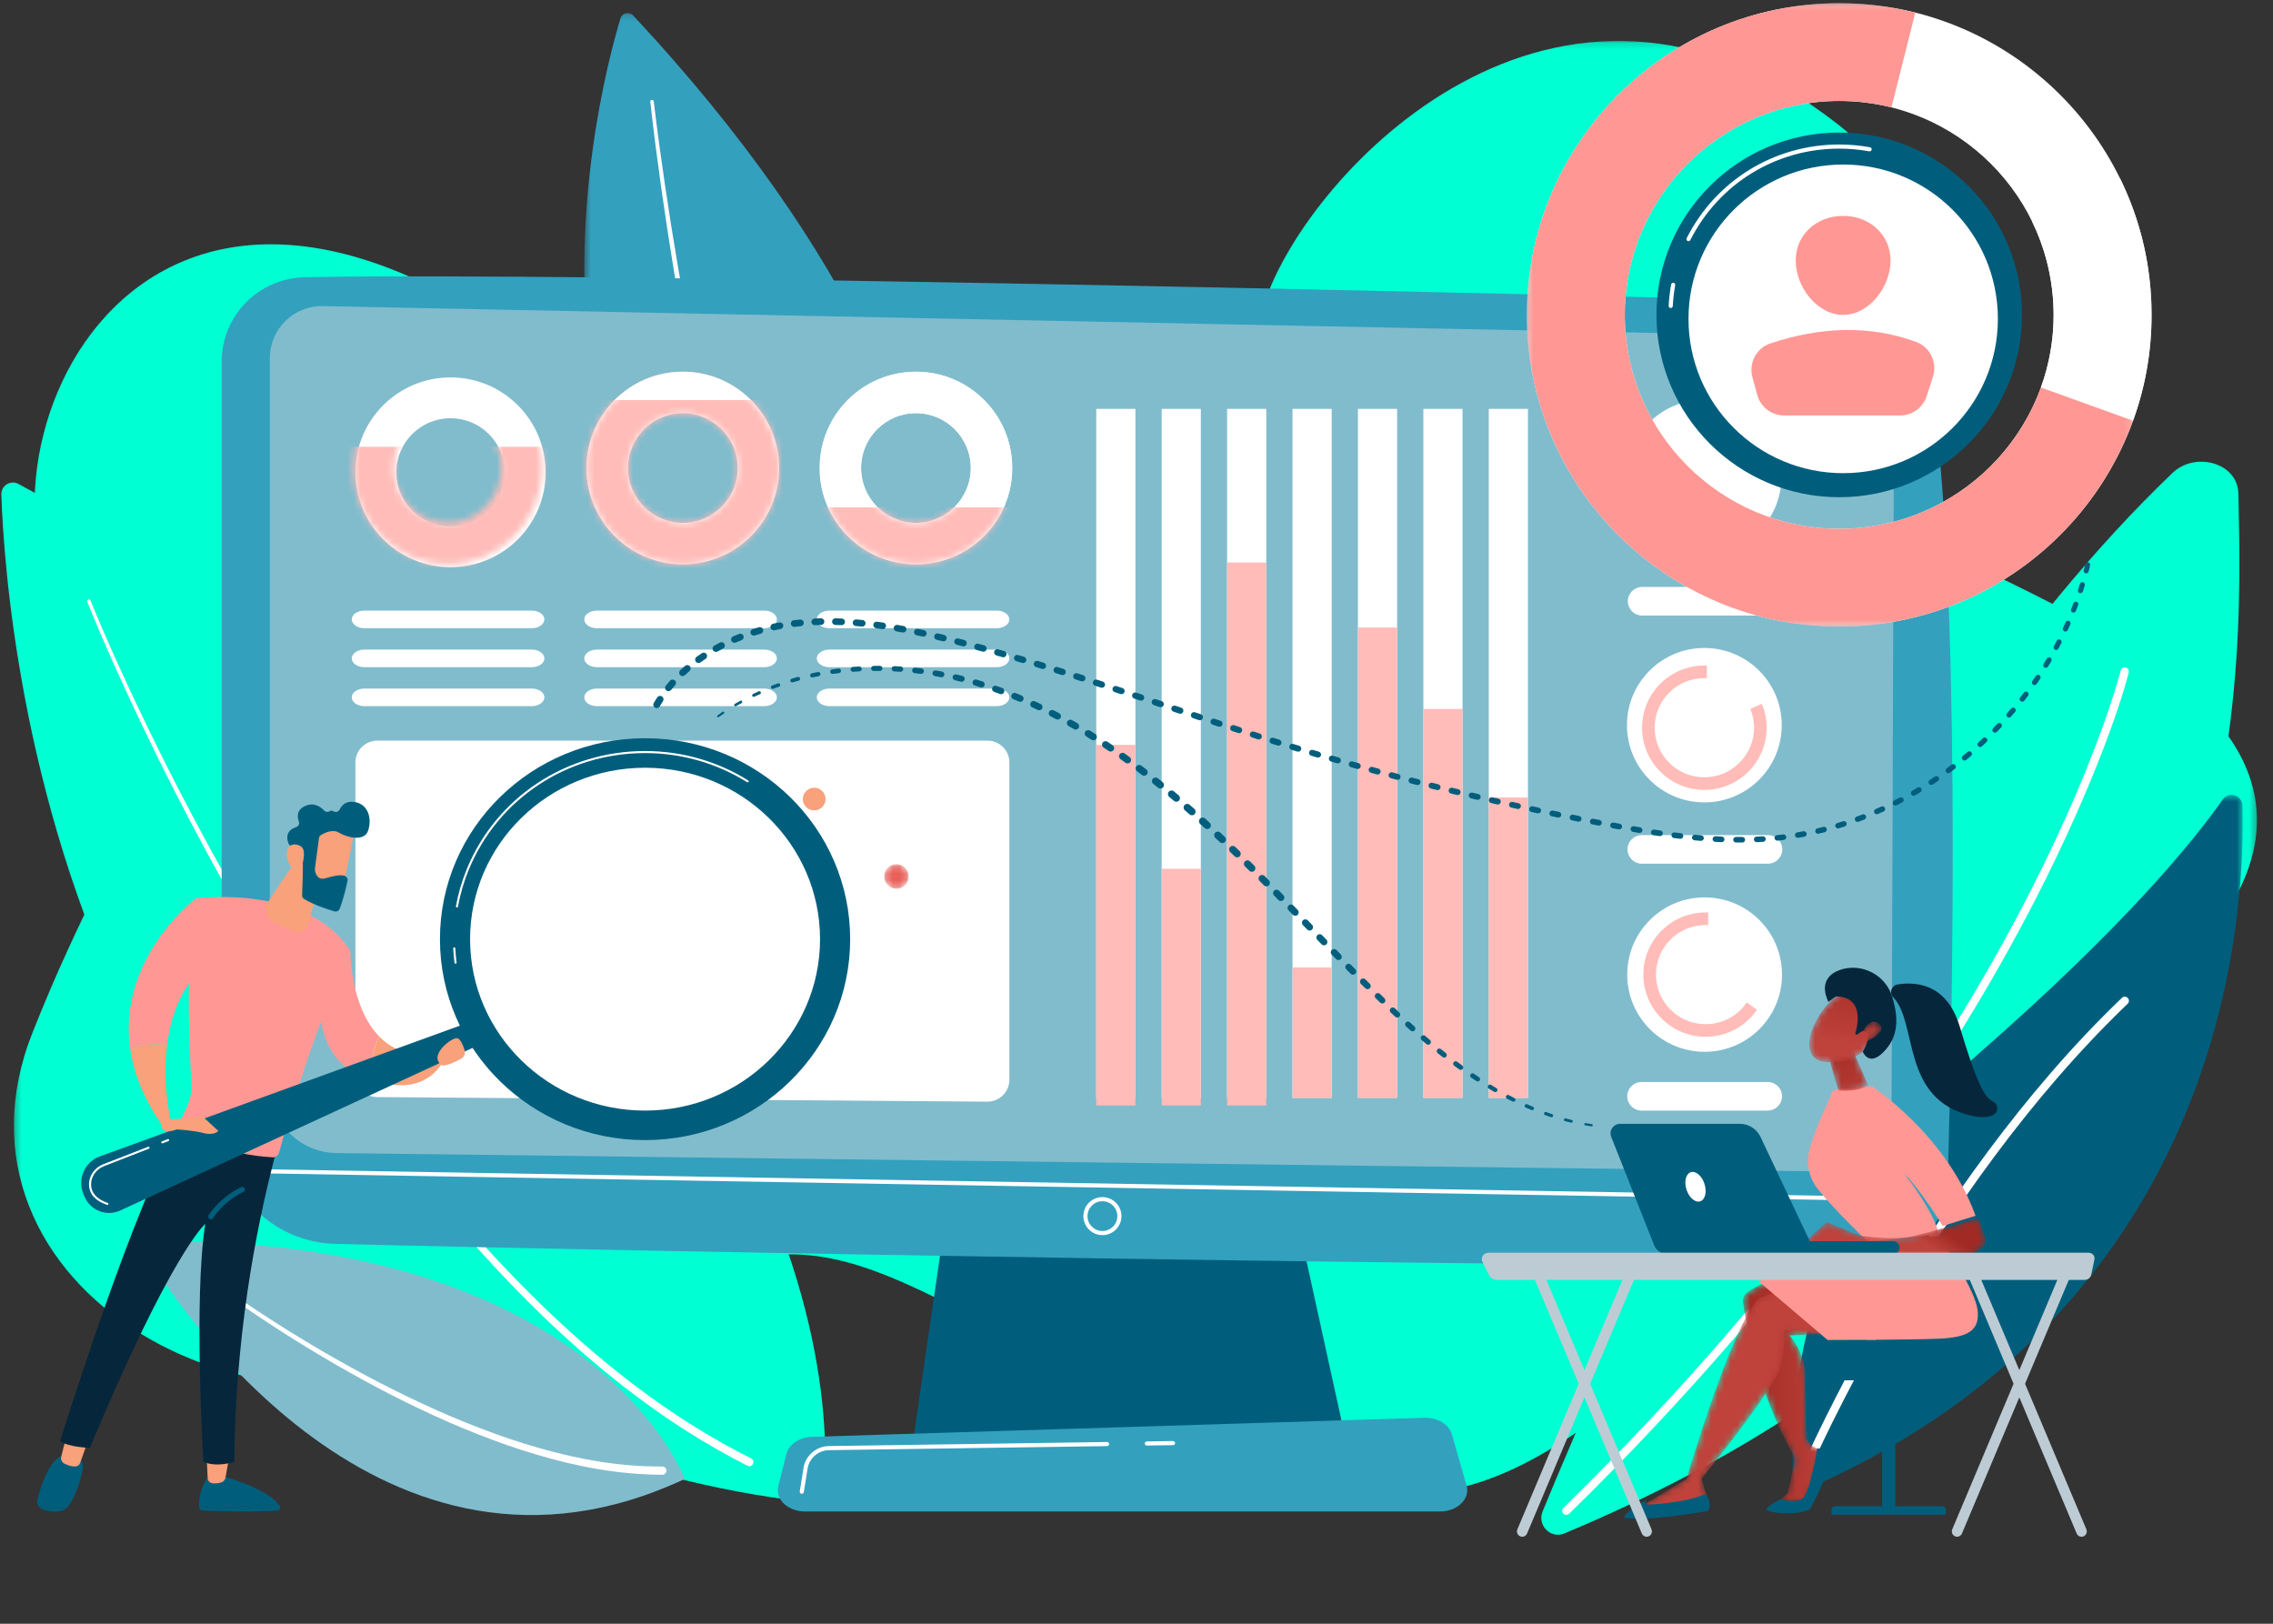
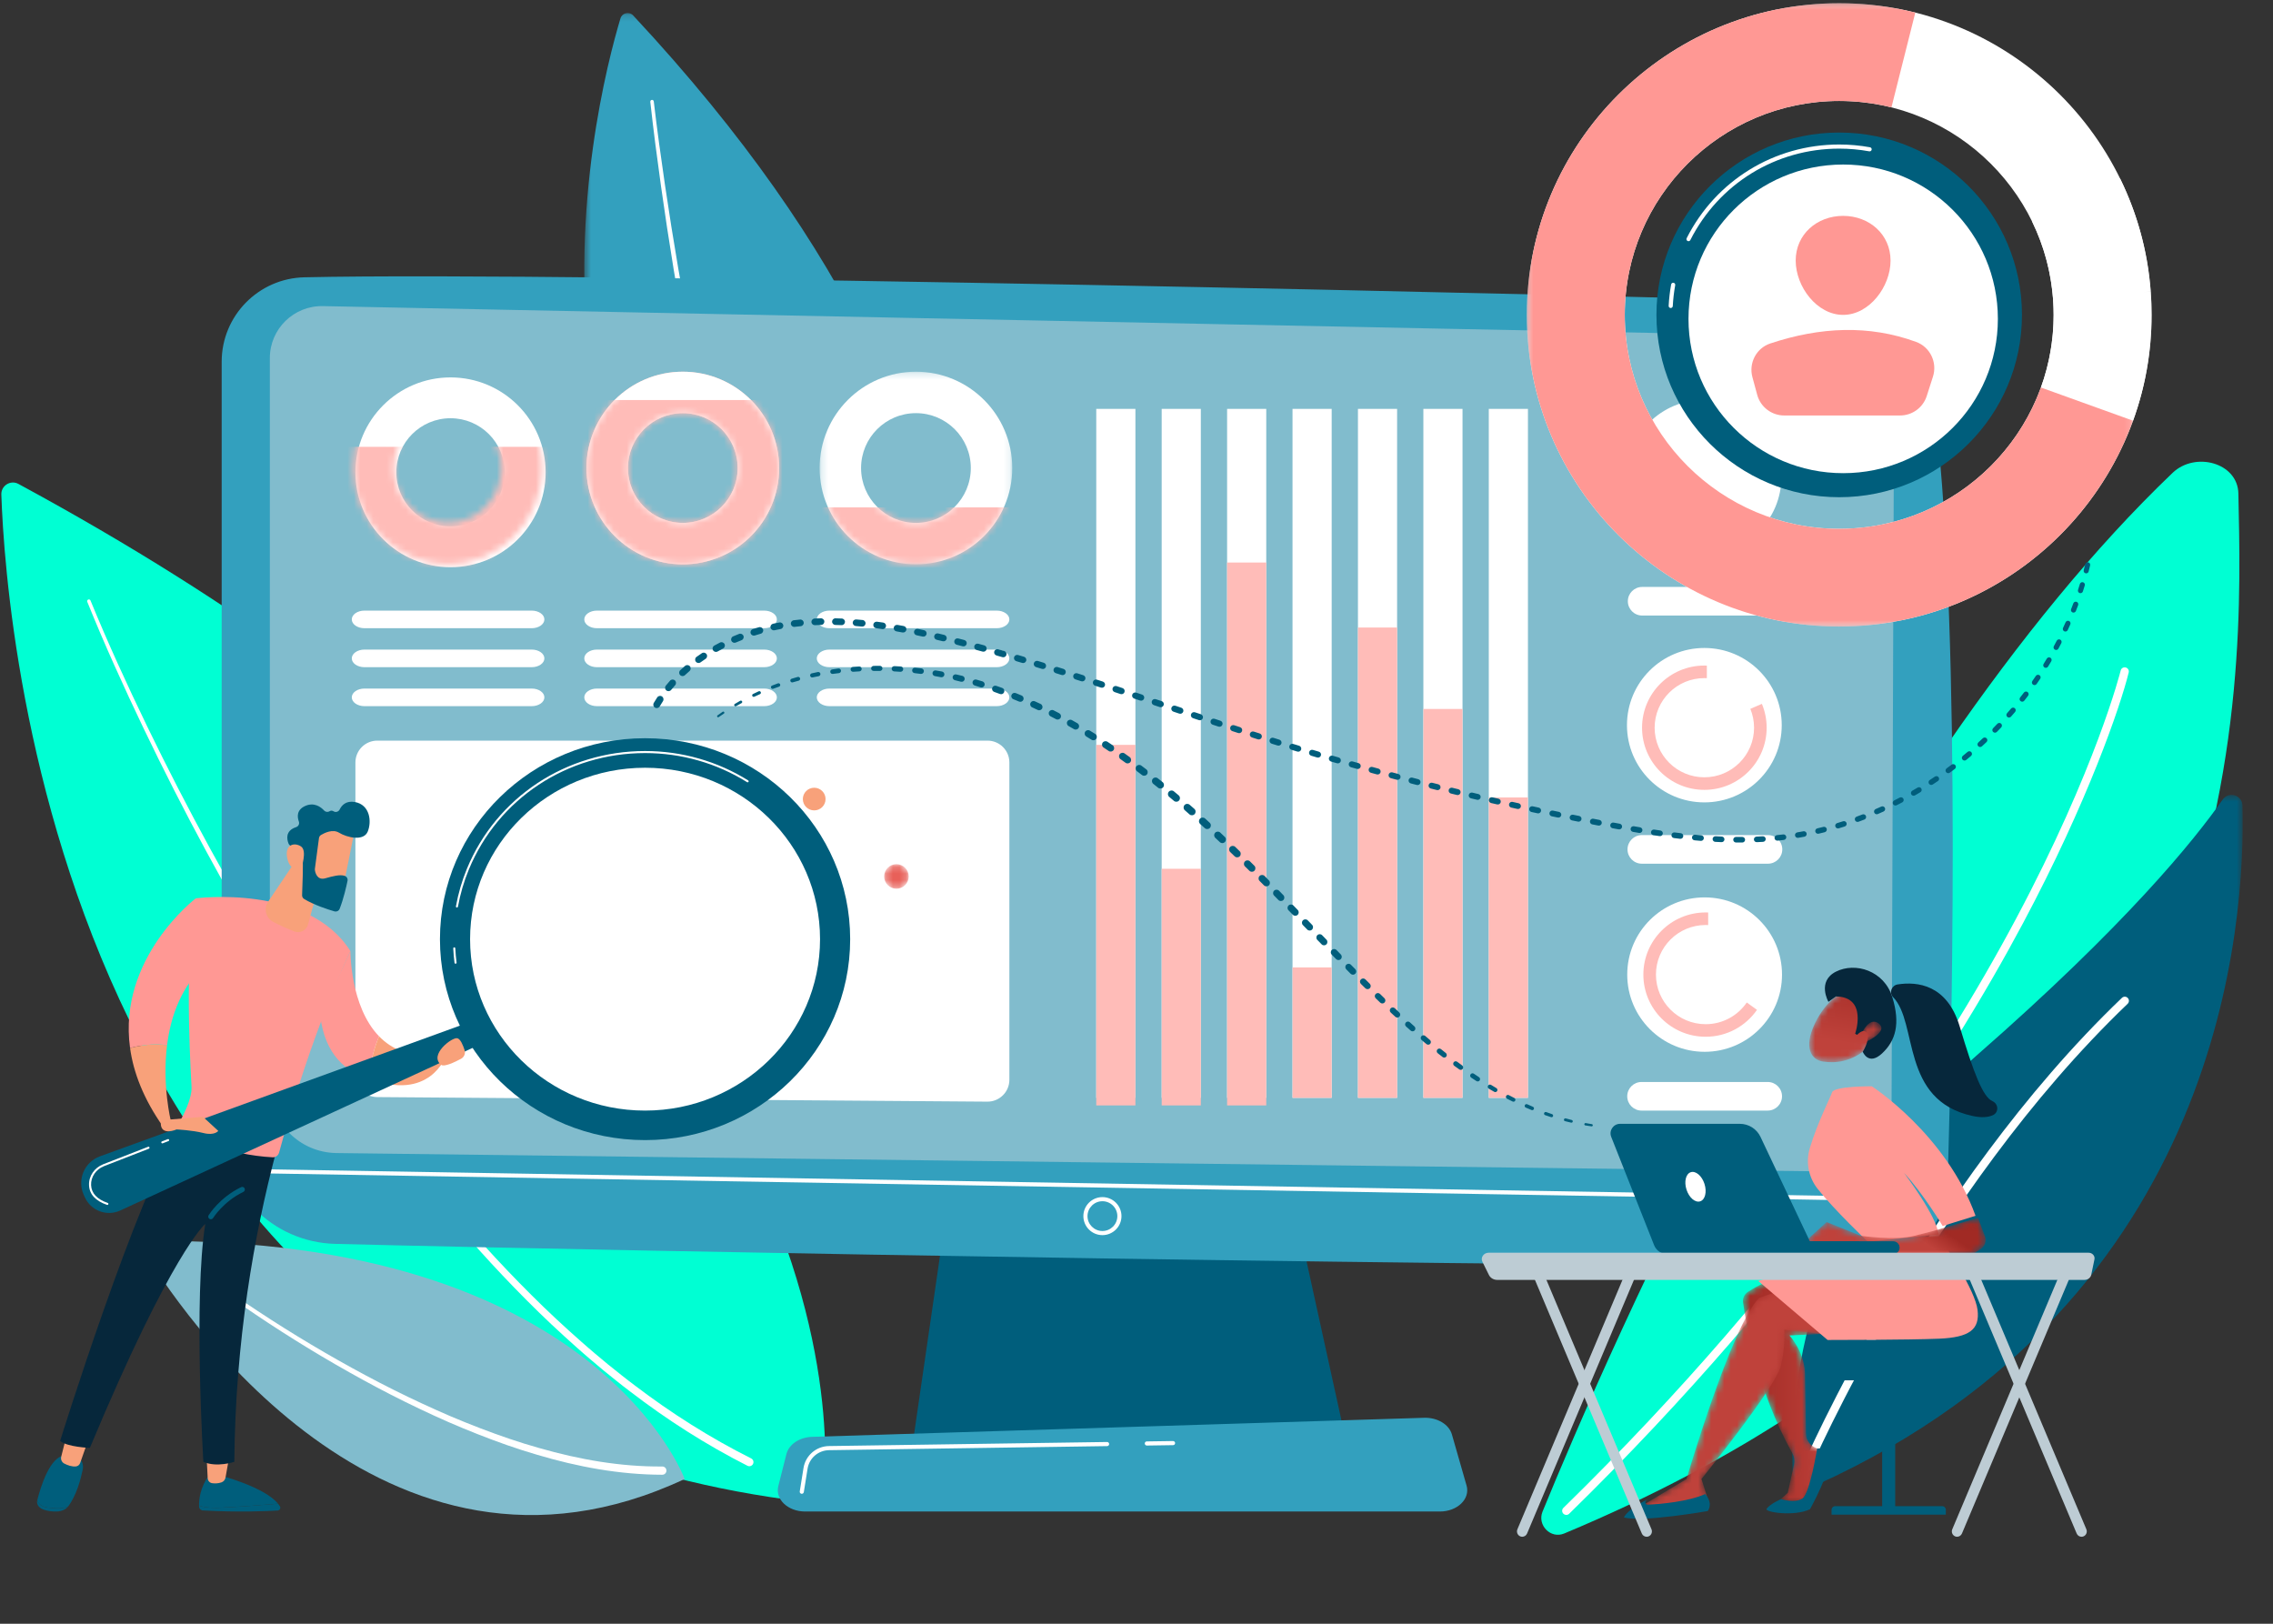
<svg xmlns="http://www.w3.org/2000/svg" xmlns:xlink="http://www.w3.org/1999/xlink" width="350" height="250" viewBox="0 0 350 250">
  <rect x="0" y="0" width="350" height="250" fill="#333333" stroke="none" />
  <defs>
-     <path id="prefix__a" d="M0.284 0.145L345.679 0.145 345.679 223.952 0.284 223.952z" />
    <path id="prefix__c" d="M0.463 0.156L56.119 0.156 56.119 122.058 0.463 122.058z" />
    <path id="prefix__e" d="M0.045 0.467L69.409 0.467 69.409 106.909 0.045 106.909z" />
    <path id="prefix__g" d="M0.161 249.461L349.612 249.461 349.612 0.496 0.161 0.496z" />
    <path id="prefix__i" d="M.403 15.058c0 8.19 6.504 14.83 14.526 14.83 8.023 0 14.525-6.64 14.525-14.83C29.454 6.868 22.952.23 14.93.23 6.907.23.403 6.87.403 15.06zm6.25 0c0-4.665 3.706-8.448 8.276-8.448 4.571 0 8.276 3.782 8.276 8.448s-3.705 8.449-8.276 8.449c-4.57 0-8.276-3.783-8.276-8.449z" />
    <path id="prefix__k" d="M.31 15.058c0 8.19 6.64 14.83 14.83 14.83 8.189 0 14.828-6.64 14.828-14.83C29.968 6.868 23.328.23 15.14.23 6.95.23.31 6.87.31 15.06zm6.38 0c0-4.665 3.783-8.448 8.45-8.448 4.665 0 8.447 3.782 8.447 8.448s-3.782 8.449-8.448 8.449-8.448-3.783-8.448-8.449z" />
    <path id="prefix__m" d="M0.209 0.23L29.867 0.23 29.867 29.888 0.209 29.888z" />
    <path id="prefix__o" d="M.21 15.058c0 8.19 6.639 14.83 14.828 14.83 8.19 0 14.829-6.64 14.829-14.83C29.867 6.868 23.228.23 15.038.23 6.848.23.21 6.87.21 15.06zm6.38 0c0-4.665 3.782-8.448 8.448-8.448s8.449 3.782 8.449 8.448-3.783 8.449-8.449 8.449-8.448-3.783-8.448-8.449z" />
    <path id="prefix__q" d="M0.161 249.461L349.612 249.461 349.612 0.496 0.161 0.496z" />
    <path id="prefix__s" d="M.145 1.944c0 1.043.846 1.889 1.888 1.889 1.044 0 1.89-.846 1.89-1.889C3.923.9 3.077.055 2.033.055.99.055.145.9.145 1.944" />
    <path id="prefix__v" d="M0.531 0.496L96.74 0.496 96.74 96.467 0.531 96.467z" />
    <path id="prefix__x" d="M0.531 0.496L93.883 0.496 93.883 96.467 0.531 96.467z" />
    <path id="prefix__z" d="M1.146 2.907c-.535.349-.83.957-.748 1.581.406 3.146 2.08 13.332 7.597 23.28.29.525.374 1.136.246 1.72l-.957 4.353-1.778 1.628h4.578l3.049-8.054-1.304-.403c-1.011-.312-1.705-1.22-1.722-2.254l-.153-8.64c.13-3.849-2.418-6.505-2.418-6.505l7.313-.348L7.566.231S4.544.69 1.146 2.907" />
    <path id="prefix__C" d="M18.878 2.82c-4.25 4.224-11.19 27.897-11.19 27.897L.276 35.17c3.58.839 7.218.633 10.918-.658l-1.197-3.796s11.41-14.109 12.206-17.365c.793-3.256.54-5.622.54-5.622s7.77.869 7.81.936L26.667.122 18.878 2.82z" />
    <path id="prefix__F" d="M.476 1.354c.058.208 1.494 5.4 1.607 5.507.11.108 3.147.286 4.576-.78L4.235.545l-3.759.809z" />
    <path id="prefix__I" d="M6.87.435c-.276 0-.56.05-.845.158 0 0-2.715 1.127-4.56 4.979-1.848 3.852-.468 5.63 1.264 5.875 1.73.244 4.32.207 7.06-2.28C12.305 6.88 10.001.434 6.874.434H6.87z" />
    <path id="prefix__L" d="M.626 2.225l.343 1.362C2.039 3.115 4.77 1.663 3.263.562c-.251-.184-.49-.26-.715-.26C1.412.302.626 2.225.626 2.225" />
    <path id="prefix__O" d="M20.792 2.496l-3.005.769c-3.004.769-8.254 0-8.254 0L4.259 1.158.447 4.633l3.781 1.44s21.148.625 22.042.255c.439-.181 1.128-.614 1.715-1.01.661-.444.934-1.247.663-1.97L27.582.497l-6.79 2z" />
    <linearGradient id="prefix__t" x1="736.846%" x2="335.286%" y1="-1470.61%" y2="-581.596%">
      <stop offset="0%" stop-color="#E1463D" />
      <stop offset="100%" stop-color="#E86059" />
    </linearGradient>
    <linearGradient id="prefix__A" x1="-.001%" x2="99.997%" y1="50%" y2="50%">
      <stop offset="0%" stop-color="#A12A24" />
      <stop offset="100%" stop-color="#BF423B" />
    </linearGradient>
    <linearGradient id="prefix__D" x1="94.631%" x2="87.388%" y1="-57.369%" y2="-39.869%">
      <stop offset="0%" stop-color="#A12A24" />
      <stop offset="100%" stop-color="#BF423B" />
    </linearGradient>
    <linearGradient id="prefix__G" x1="6.8%" x2="107.024%" y1="-45.181%" y2="179.326%">
      <stop offset="0%" stop-color="#A12A24" />
      <stop offset="100%" stop-color="#BF423B" />
    </linearGradient>
    <linearGradient id="prefix__J" x1="68.165%" x2="47.952%" y1="-33.676%" y2="71.67%">
      <stop offset="0%" stop-color="#A12A24" />
      <stop offset="100%" stop-color="#BF423B" />
    </linearGradient>
    <linearGradient id="prefix__M" x1="128.767%" x2="53.132%" y1="-235.237%" y2="104.106%">
      <stop offset="0%" stop-color="#A12A24" />
      <stop offset="100%" stop-color="#BF423B" />
    </linearGradient>
    <linearGradient id="prefix__P" x1="79.755%" x2="61.644%" y1="40.809%" y2="46.517%">
      <stop offset="0%" stop-color="#A12A24" />
      <stop offset="100%" stop-color="#BF423B" />
    </linearGradient>
  </defs>
  <g fill="none" fill-rule="evenodd">
    <g transform="translate(1.852 6.158)">
      <mask id="prefix__b" fill="#fff">
        <use xlink:href="#prefix__a" />
      </mask>
      <path fill="#00FFD3" d="M281.172 13c27.465 21.438-7.695 50.831 11.247 62.749 18.941 11.918 96.66 34.076 20.333 84.174-76.326 50.098-77.606 81.98-133.826 53.044-56.22-28.936-52.386-34.507-97.43-12.733-45.045 21.774-93.557-8.943-78.37-47.337C18.312 114.503 28.64 114.702 9.49 90.95-9.66 67.2 17.477-.66 82.554 49.49c65.076 50.15 103.903 10.38 110.377-9.196C199.406 20.72 237.77-20.879 281.172 13" mask="url(#prefix__b)" />
    </g>
    <g transform="translate(89.506 1.847)">
      <mask id="prefix__d" fill="#fff">
        <use xlink:href="#prefix__c" />
      </mask>
      <path fill="#33A0BE" d="M6.034.979c-3.91 13.026-23.55 89.76 45.323 121.08 0 0 25.967-47.196-43.376-121.537-.606-.65-1.692-.394-1.947.457" mask="url(#prefix__d)" />
    </g>
    <path fill="#FFF" d="M100.67 15.618c.505 4.306 1.098 8.608 1.73 12.901.632 4.293 1.315 8.58 2.047 12.857 1.465 8.555 3.12 17.076 5.038 25.537 1.924 8.458 4.095 16.864 6.719 25.123 1.298 4.134 2.746 8.218 4.347 12.236 1.605 4.015 3.371 7.968 5.437 11.752l.001.002c.168.308.055.693-.253.86-.309.168-.695.054-.863-.253l-.002-.004c-2.073-3.86-3.827-7.866-5.418-11.925-1.585-4.062-3.012-8.182-4.288-12.344-2.578-8.316-4.695-16.76-6.563-25.25-1.862-8.494-3.46-17.04-4.867-25.615-.704-4.289-1.356-8.583-1.96-12.886-.601-4.304-1.165-8.61-1.64-12.933-.016-.147.09-.28.239-.296.147-.016.28.09.296.236v.002z" />
    <path fill="#00FFD3" d="M.206 76.138c.709 21.041 9.84 143.323 126.41 155.387 0 0 14.763-82.046-123.777-157.016-1.211-.656-2.678.254-2.633 1.63" />
    <path fill="#FFF" d="M13.937 92.462c2.68 6.542 5.636 12.984 8.715 19.356 3.087 6.37 6.326 12.667 9.721 18.878 6.793 12.42 14.179 24.524 22.33 36.096 8.16 11.557 17.08 22.611 27.11 32.583 2.498 2.502 5.091 4.906 7.742 7.24.669.577 1.323 1.17 2.003 1.733l2.034 1.699c1.378 1.102 2.748 2.218 4.165 3.27 5.618 4.276 11.604 8.067 17.905 11.227l.005.003c.314.158.44.539.282.852-.157.313-.54.439-.853.281l-.002-.001c-6.37-3.23-12.404-7.089-18.052-11.426-1.425-1.068-2.8-2.198-4.186-3.316l-2.041-1.72c-.684-.57-1.34-1.171-2.01-1.754-2.66-2.363-5.26-4.794-7.761-7.32-10.045-10.074-18.949-21.208-27.082-32.833-8.125-11.64-15.472-23.8-22.223-36.27-3.374-6.237-6.592-12.557-9.655-18.95-3.057-6.397-5.987-12.851-8.648-19.431-.055-.138.011-.294.15-.35.137-.055.294.011.35.149l.001.004z" />
    <path fill="#81BCCD" d="M21.988 192.35c5.166 8.553 37.064 57.111 83.436 35.364 0 0-13.596-37.374-82.832-36.643-.606.007-.942.72-.604 1.279" />
    <path fill="#FFF" d="M31.758 196.337c2.582 1.922 5.25 3.747 7.942 5.525 2.694 1.776 5.428 3.492 8.2 5.144 2.771 1.652 5.58 3.24 8.425 4.76 2.843 1.524 5.728 2.969 8.654 4.322 1.455.693 2.937 1.326 4.413 1.973 1.488.618 2.972 1.244 4.48 1.809 3.007 1.152 6.051 2.209 9.147 3.074 6.173 1.776 12.558 2.899 18.947 2.846h.011c.351-.003.638.279.641.63.003.35-.28.636-.63.64h-.006c-6.565-.01-13.04-1.22-19.267-3.073-3.124-.906-6.186-2.002-9.205-3.191-1.515-.584-3.004-1.227-4.496-1.864-1.479-.666-2.964-1.316-4.421-2.027-2.93-1.389-5.814-2.868-8.655-4.426-2.842-1.553-5.646-3.173-8.412-4.857-2.765-1.684-5.49-3.43-8.176-5.237-2.685-1.81-5.336-3.66-7.92-5.622-.119-.09-.142-.258-.051-.376.09-.117.256-.14.375-.053l.004.003z" />
    <path fill="#00FFD3" d="M237.524 232.733c9.382-22.941 48.333-113.43 97.019-159.933 3.476-3.32 10.039-1.572 10.126 3.202.508 27.698 4.943 114.725-103.812 160.103-2.093.873-4.185-1.288-3.333-3.372" />
    <path fill="#FFF" d="M241.12 233.244c-.144-.013-.285-.076-.394-.188-.246-.25-.242-.65.01-.896 36.846-36.018 58.222-69.176 69.665-90.649 12.386-23.239 16.11-38.132 16.147-38.28.082-.34.424-.548.767-.465.341.083.55.426.467.766-1.264 5.163-6.289 19.869-16.257 38.575-11.487 21.551-32.937 54.827-69.9 90.958-.139.137-.325.196-.505.179" />
    <g transform="translate(275.926 121.921)">
      <mask id="prefix__f" fill="#fff">
        <use xlink:href="#prefix__e" />
      </mask>
      <path fill="#005E7C" d="M3.853 106.669c-1.728.783-3.694-.444-3.765-2.334C-.3 93.907 1.283 64.322 28.464 40.56c22.954-20.066 33.49-33.12 37.86-39.375.925-1.323 3.005-.702 3.049.909.484 17.772-2.94 76.16-65.52 104.575" mask="url(#prefix__f)" />
    </g>
    <path fill="#FFF" d="M278.127 226.683c-.084 0-.168-.017-.25-.051-.322-.138-.472-.51-.335-.833.183-.424 18.56-42.845 49.197-72.166.253-.243.655-.235.898.018s.235.654-.018.897c-30.447 29.138-48.726 71.327-48.907 71.75-.103.24-.338.385-.585.385" />
    <path fill="#005E7C" d="M146.307 182.564L140.551 222.186 207.328 222.186 198.629 182.564z" />
    <path fill="#33A0BE" d="M34.134 55.697v117.932c0 9.7 7.75 17.634 17.472 17.884 43.181 1.111 194.206 3.805 235.311 3.2 7.065-.104 12.79-5.743 12.992-12.789.793-27.397 2.08-93.278-2.684-123.864-1.003-6.44-6.453-11.257-12.984-11.465-36.18-1.156-196.277-4.821-237.363-3.901-7.086.159-12.744 5.933-12.744 13.003" />
    <path fill="#81BCCD" d="M41.552 55.123v112.043c0 5.664 4.558 10.28 10.236 10.364l229.216 2.826c5.629.083 10.243-4.435 10.264-10.05l.384-111.042c.014-4.016-3.192-7.306-7.217-7.403L49.761 47.13c-4.501-.109-8.209 3.501-8.209 7.992" />
    <path fill="#FFF" d="M292.993 184.947h-.005l-251.441-4.273c-.176-.004-.313-.148-.313-.323.003-.175.15-.31.324-.312l251.44 4.274c.176.003.316.147.313.322 0 .173-.145.312-.318.312M169.753 184.947c-1.267 0-2.298 1.029-2.298 2.293 0 1.263 1.03 2.292 2.298 2.292 1.267 0 2.298-1.029 2.298-2.292 0-1.264-1.03-2.293-2.298-2.293m0 5.22c-1.618 0-2.934-1.313-2.934-2.927 0-1.613 1.316-2.927 2.934-2.927s2.934 1.314 2.934 2.927c0 1.614-1.316 2.927-2.934 2.927" />
    <path fill="#33A0BE" d="M221.71 232.721H123.98c-2.655 0-4.649-1.886-4.135-3.911l1.253-4.948c.378-1.487 2.018-2.58 3.968-2.64l94.216-2.932c2.036-.064 3.84 1.014 4.283 2.56l2.26 7.88c.588 2.048-1.415 3.991-4.114 3.991" />
    <path fill="#FFF" d="M176.59 222.562c-.174 0-.315-.14-.318-.313-.003-.175.137-.319.313-.321l4.037-.059c.169.001.32.137.323.312.003.176-.137.32-.313.321l-4.037.06h-.005zM123.462 229.993c-.017 0-.034-.001-.05-.004-.174-.028-.292-.19-.264-.364l.576-3.597c.309-1.933 1.958-3.358 3.92-3.386l42.822-.625h.005c.174 0 .315.139.318.312.003.176-.138.32-.314.322l-42.821.625c-1.653.024-3.042 1.223-3.303 2.851l-.576 3.598c-.025.156-.16.268-.313.268" />
    <mask id="prefix__h" fill="#fff">
      <use xlink:href="#prefix__g" />
    </mask>
    <path fill="#FFF" d="M168.804 169.03L174.833 169.03 174.833 62.954 168.804 62.954zM178.878 169.03L184.907 169.03 184.907 62.954 178.878 62.954zM188.951 169.03L194.98 169.03 194.98 62.954 188.951 62.954zM199.025 169.03L205.054 169.03 205.054 62.954 199.025 62.954zM209.099 169.03L215.128 169.03 215.128 62.954 209.099 62.954zM219.172 169.03L225.201 169.03 225.201 62.954 219.172 62.954zM229.246 169.03L235.275 169.03 235.275 62.954 229.246 62.954z" mask="url(#prefix__h)" />
    <path fill="#FFBCB8" d="M168.804 170.197L174.833 170.197 174.833 114.684 168.804 114.684zM178.878 170.197L184.907 170.197 184.907 133.763 178.878 133.763zM188.951 170.197L194.98 170.197 194.98 86.61 188.951 86.61zM199.025 169.03L205.054 169.03 205.054 148.949 199.025 148.949zM209.099 169.03L215.128 169.03 215.128 96.618 209.099 96.618zM219.172 169.03L225.201 169.03 225.201 109.156 219.172 109.156zM229.246 169.03L235.275 169.03 235.275 122.783 229.246 122.783z" mask="url(#prefix__h)" />
    <path fill="#FFF" d="M69.373 81.041c-4.608 0-8.344-3.726-8.344-8.323s3.736-8.324 8.344-8.324c4.608 0 8.344 3.727 8.344 8.324 0 4.597-3.736 8.323-8.344 8.323m0-22.933c-8.089 0-14.646 6.541-14.646 14.61 0 8.069 6.557 14.61 14.646 14.61s14.646-6.541 14.646-14.61c0-8.069-6.557-14.61-14.646-14.61" mask="url(#prefix__h)" />
    <g transform="translate(54 57)">
      <mask id="prefix__j" fill="#fff">
        <use xlink:href="#prefix__i" />
      </mask>
      <path fill="#FFBCB8" d="M-5.357 30.439L37.794 30.439 37.794 11.797 -5.357 11.797z" mask="url(#prefix__j)" />
    </g>
    <g>
      <path fill="#FFBCB8" d="M15.14 23.507c-4.666 0-8.45-3.782-8.45-8.449 0-4.665 3.784-8.448 8.45-8.448 4.665 0 8.448 3.783 8.448 8.448 0 4.667-3.783 8.45-8.449 8.45m0-23.278C6.95.23.31 6.869.31 15.058c0 8.19 6.64 14.83 14.83 14.83 8.19 0 14.83-6.64 14.83-14.83 0-8.19-6.64-14.828-14.83-14.828" transform="translate(90 57)" />
      <path fill="#FFF" d="M15.14 23.507c-4.666 0-8.45-3.782-8.45-8.449 0-4.665 3.784-8.448 8.45-8.448 4.665 0 8.448 3.783 8.448 8.448 0 4.667-3.783 8.45-8.449 8.45m0-23.278C6.95.23.31 6.869.31 15.058c0 8.19 6.64 14.83 14.83 14.83 8.19 0 14.83-6.64 14.83-14.83 0-8.19-6.64-14.828-14.83-14.828" transform="translate(90 57)" />
    </g>
    <g transform="translate(90 57)">
      <mask id="prefix__l" fill="#fff">
        <use xlink:href="#prefix__k" />
      </mask>
      <path fill="#FFBCB8" d="M-5.57 30.439L38.48 30.439 38.48 4.592 -5.57 4.592z" mask="url(#prefix__l)" />
    </g>
    <g transform="translate(126 57)">
      <mask id="prefix__n" fill="#fff">
        <use xlink:href="#prefix__m" />
      </mask>
      <path fill="#FFF" d="M15.038 23.507c-4.665 0-8.449-3.782-8.449-8.449 0-4.665 3.784-8.448 8.45-8.448 4.665 0 8.448 3.783 8.448 8.448 0 4.667-3.783 8.45-8.449 8.45m0-23.278C6.848.23.208 6.869.208 15.058c0 8.19 6.64 14.83 14.83 14.83 8.19 0 14.83-6.64 14.83-14.83 0-8.19-6.64-14.828-14.83-14.828" mask="url(#prefix__n)" />
-       <path fill="#FFF" d="M15.038 23.507c-4.665 0-8.449-3.782-8.449-8.449 0-4.665 3.784-8.448 8.45-8.448 4.665 0 8.448 3.783 8.448 8.448 0 4.667-3.783 8.45-8.449 8.45m0-23.278C6.848.23.208 6.869.208 15.058c0 8.19 6.64 14.83 14.83 14.83 8.19 0 14.83-6.64 14.83-14.83 0-8.19-6.64-14.828-14.83-14.828" />
    </g>
    <g transform="translate(126 57)">
      <mask id="prefix__p" fill="#fff">
        <use xlink:href="#prefix__o" />
      </mask>
      <path fill="#FFBCB8" d="M-5.67 30.439L38.379 30.439 38.379 21.118 -5.67 21.118z" mask="url(#prefix__p)" />
    </g>
    <g>
      <path fill="#FFF" d="M152.025 169.616l-93.95-.703c-1.853-.015-3.348-1.517-3.348-3.366v-48.151c0-1.86 1.51-3.366 3.374-3.366h93.95c1.863 0 3.374 1.507 3.374 3.366v48.855c0 1.868-1.526 3.38-3.4 3.365" />
      <path fill="#FFF" d="M137.453 135.77l-12.081-12.74-17.322 18.793-12.223-13.155-11.464 12.926-8.79-10.654-17.325 17.993v13.011c0 1.72 1.39 3.118 3.114 3.13l87.38.655c1.742.014 3.161-1.392 3.161-3.13v-35.396l-14.45 8.567z" />
      <mask id="prefix__r" fill="#fff">
        <use xlink:href="#prefix__q" />
      </mask>
      <path fill="#FFF" d="M137.527 165.73L137.844 165.73 137.844 135.416 137.527 135.416zM125.213 165.554L125.531 165.554 125.531 123.029 125.213 123.029zM107.891 165.424L108.209 165.424 108.209 141.594 107.891 141.594zM95.992 165.424L96.31 165.424 96.31 129.132 95.992 129.132zM84.204 165.424L84.522 165.424 84.522 141.208 84.204 141.208zM75.599 165.192L75.917 165.192 75.917 130.036 75.599 130.036z" mask="url(#prefix__r)" />
      <path fill="#F8A17A" d="M78.58 129.87c0 1.463-1.188 2.649-2.655 2.649-1.466 0-2.654-1.186-2.654-2.649 0-1.462 1.188-2.648 2.654-2.648 1.467 0 2.655 1.186 2.655 2.648M86.112 141.208c0 .963-.783 1.745-1.749 1.745-.966 0-1.749-.782-1.749-1.745 0-.963.783-1.744 1.749-1.744 1.412 0 1.749.336 1.749 1.744M97.9 129.134c0 .963-.783 1.744-1.749 1.744-.966 0-1.749-.78-1.749-1.744 0-.963.783-1.745 1.749-1.745.966 0 1.749.782 1.749 1.745M109.798 141.594c0 .963-.783 1.745-1.749 1.745-.966 0-1.748-.782-1.748-1.745 0-.963.782-1.744 1.748-1.744s1.75.781 1.75 1.744M127.12 123.03c0 .963-.782 1.744-1.748 1.744s-1.749-.781-1.749-1.745c0-.963.783-1.744 1.749-1.744.966 0 1.749.781 1.749 1.744" mask="url(#prefix__r)" />
    </g>
    <g transform="translate(136 133)">
      <mask id="prefix__u" fill="#fff">
        <use xlink:href="#prefix__s" />
      </mask>
      <path fill="url(#prefix__t)" d="M.145 1.944c0 1.043.846 1.889 1.888 1.889 1.044 0 1.89-.846 1.89-1.889C3.923.9 3.077.055 2.033.055.99.055.145.9.145 1.944" mask="url(#prefix__u)" />
    </g>
    <g>
      <path fill="#FFF" d="M76.874 106.014H51.119c-1.077 0-1.95.606-1.95 1.355 0 .748.873 1.355 1.95 1.355h25.755c1.077 0 1.95-.607 1.95-1.355 0-.749-.873-1.355-1.95-1.355M76.874 100.013H51.119c-1.077 0-1.95.607-1.95 1.356 0 .748.873 1.355 1.95 1.355h25.755c1.077 0 1.95-.607 1.95-1.355 0-.749-.873-1.356-1.95-1.356M76.874 94.013H51.119c-1.077 0-1.95.607-1.95 1.355 0 .749.873 1.356 1.95 1.356h25.755c1.077 0 1.95-.607 1.95-1.356 0-.748-.873-1.355-1.95-1.355M112.674 106.014H86.919c-1.077 0-1.95.606-1.95 1.355 0 .748.873 1.355 1.95 1.355h25.755c1.077 0 1.95-.607 1.95-1.355 0-.749-.873-1.355-1.95-1.355M112.674 100.013H86.919c-1.077 0-1.95.607-1.95 1.356 0 .748.873 1.355 1.95 1.355h25.755c1.077 0 1.95-.607 1.95-1.355 0-.749-.873-1.356-1.95-1.356M112.674 94.013H86.919c-1.077 0-1.95.607-1.95 1.355 0 .749.873 1.356 1.95 1.356h25.755c1.077 0 1.95-.607 1.95-1.356 0-.748-.873-1.355-1.95-1.355M148.474 106.014H122.72c-1.077 0-1.95.606-1.95 1.355 0 .748.873 1.355 1.95 1.355h25.754c1.077 0 1.95-.607 1.95-1.355 0-.749-.873-1.355-1.95-1.355M148.474 100.013H122.72c-1.077 0-1.95.607-1.95 1.356 0 .748.873 1.355 1.95 1.355h25.754c1.077 0 1.95-.607 1.95-1.355 0-.749-.873-1.356-1.95-1.356M148.474 94.013H122.72c-1.077 0-1.95.607-1.95 1.355 0 .749.873 1.356 1.95 1.356h25.754c1.077 0 1.95-.607 1.95-1.356 0-.748-.873-1.355-1.95-1.355M269.355 111.653c0 6.565-5.335 11.887-11.917 11.887-6.581 0-11.916-5.322-11.916-11.887s5.335-11.887 11.916-11.887c6.582 0 11.917 5.322 11.917 11.887" transform="translate(5)" />
      <path fill="#FFBCB8" d="M264.52 109.14c.368.895.573 1.874.573 2.902 0 4.217-3.428 7.635-7.655 7.635s-7.654-3.418-7.654-7.635 3.427-7.636 7.654-7.636c.13 0 .258.004.386.01v-1.936c-.128-.005-.256-.008-.386-.008-5.298 0-9.593 4.285-9.593 9.57s4.295 9.57 9.593 9.57 9.594-4.285 9.594-9.57c0-1.301-.261-2.542-.733-3.673l-1.78.771z" transform="translate(5)" />
      <path fill="#FFF" d="M267.233 128.575h-19.42c-1.218 0-2.206.987-2.206 2.202 0 1.217.988 2.202 2.206 2.202h19.42c1.22 0 2.207-.985 2.207-2.202 0-1.215-.988-2.202-2.207-2.202M269.304 73.446c0 6.565-5.335 11.887-11.917 11.887-6.581 0-11.916-5.322-11.916-11.887 0-6.566 5.335-11.888 11.916-11.888 6.582 0 11.917 5.322 11.917 11.888" transform="translate(5)" />
      <path fill="#FFF" d="M261.438 80.295c-1.18.743-2.58 1.176-4.078 1.176-4.228 0-7.655-3.419-7.655-7.636 0-4.217 3.427-7.636 7.655-7.636.13 0 .258.004.386.01v-1.935c-.128-.005-.257-.009-.386-.009-5.298 0-9.593 4.285-9.593 9.57s4.295 9.57 9.593 9.57c1.849 0 3.575-.522 5.04-1.427l-.962-1.683zM267.284 90.369h-19.42c-1.219 0-2.206.986-2.206 2.201 0 1.216.987 2.202 2.207 2.202h19.42c1.218 0 2.206-.986 2.206-2.202 0-1.215-.988-2.201-2.207-2.201M269.398 150.054c0 6.566-5.336 11.888-11.918 11.888-6.58 0-11.916-5.322-11.916-11.888 0-6.565 5.336-11.887 11.916-11.887 6.582 0 11.918 5.322 11.918 11.887" transform="translate(5)" />
      <path fill="#FFBCB8" d="M263.97 154.348c-1.377 2.017-3.698 3.342-6.33 3.342-4.227 0-7.654-3.418-7.654-7.636 0-4.216 3.427-7.635 7.654-7.635.13 0 .258.003.387.01v-1.936c-.129-.005-.257-.008-.387-.008-5.298 0-9.593 4.284-9.593 9.57 0 5.284 4.295 9.569 9.593 9.569 3.278 0 6.171-1.64 7.902-4.141l-1.571-1.135z" transform="translate(5)" />
      <path fill="#FFF" d="M247.771 170.992h19.42c1.218 0 2.207-.986 2.207-2.202s-.989-2.202-2.207-2.202h-19.42c-1.219 0-2.207.986-2.207 2.202s.988 2.202 2.207 2.202" transform="translate(5)" />
      <path fill="#005E7C" d="M37.81 231.514c-2.143.185-5.864.485-8.797.614-1.763.077-2.778-.095-3.363-.328.001.065.003.128.006.185.013.308.264.554.576.57 5.542.31 9.95.108 11.52.013.324-.02.517-.372.351-.648-.083-.138-.183-.273-.293-.406" transform="translate(5)" />
      <path fill="#005E7C" d="M29.013 232.127c2.933-.128 6.654-.428 8.798-.614-2.108-2.58-8.798-4.317-8.798-4.317h-1.89c-1.299 1.868-1.487 3.647-1.473 4.604.585.233 1.6.405 3.363.327" transform="translate(5)" />
      <path fill="#F8A17A" d="M26.805 224.119l.177 3.49c.02.378.303.696.683.75.377.053.882.06 1.419-.118.33-.11.575-.387.636-.725l.61-3.397h-3.525z" transform="translate(5)" />
      <path fill="#005E7C" d="M2.264 232.101c-.93-.129-1.35-.61-1.526-1.126l-.004.014c-.136.543.18 1.107.814 1.374.766.324 1.605.38 2.255.352.698-.028 1.338-.317 1.69-.778l.005-.006c-.7.345-1.683.386-3.234.17" transform="translate(5)" />
      <path fill="#005E7C" d="M6.648 224.096H5.09c-2.374-.048-3.865 4.945-4.352 6.88.176.515.597.996 1.526 1.125 1.55.216 2.534.175 3.234-.17 1.283-1.684 1.918-4.15 2.224-5.588.347-1.636-1.074-2.247-1.074-2.247" transform="translate(5)" />
      <path fill="#F8A17A" d="M5.29 220.856l-.866 3.433c-.106.422.097.856.487 1.056.484.248 1.165.508 1.791.433.295-.035.54-.242.637-.519l1.27-3.612-3.32-.79z" transform="translate(5)" />
      <path fill="#06273B" d="M4.258 221.849c1.076.952 4.578 1.078 4.578 1.078 12.613-30.197 17.772-34.487 17.772-34.487-1.821 11.398-.294 36.63-.294 36.63 2.081.917 4.765 0 4.765 0 .169-18.659 3.044-34.931 6.44-47.76-8.524-.192-13.058-3.102-14.538-4.27-7.105 11.428-18.723 48.809-18.723 48.809" transform="translate(5)" />
      <path fill="#FF9894" d="M25.146 138.313c-1.614 8.029-1.035 22.398-.656 28.953.107 1.842-1.182 4.395-2.224 6.138-.163.274-.063.623.221.768 1.745.895 7.655 3.667 14.505 4.012.457.023.864-.287.983-.728 5.08-18.925 10.983-31.019 10.983-31.019-6.516-10.38-23.812-8.124-23.812-8.124" transform="translate(5)" />
      <path fill="#005E7C" d="M27.468 187.725c-.071 0-.144-.019-.21-.06-.19-.114-.25-.363-.135-.552.068-.112 1.7-2.742 5.001-4.33.201-.097.442-.014.54.186.096.202.012.442-.188.539-3.079 1.482-4.647 3.999-4.663 4.024-.076.125-.209.193-.345.193" transform="translate(5)" />
      <path fill="#F8A17A" d="M15.025 161.355c.519 3.74 2.05 7.82 5.113 12.153l1.164-.947s-1.343-5.44-.58-11.615c-1.89-.367-4.12.012-5.697.41" transform="translate(5)" />
      <path fill="#FF9894" d="M26.948 148.22l-1.802-9.906s-12.041 9.18-10.12 23.041c1.575-.397 3.807-.777 5.696-.409.551-4.448 2.195-9.276 6.226-12.726M48.957 146.438l-4.647 9.985c.751 6.028 3.997 8.635 7.498 9.635.219-2.748.915-4.968 1.561-6.502-4.473-4.607-4.412-13.119-4.412-13.119" transform="translate(5)" />
      <path fill="#F8A17A" d="M53.37 159.555c-.647 1.535-1.343 3.755-1.562 6.503 9.34 3.615 11.81-3.395 11.81-3.395l-1.726-.304c-3.897.41-6.62-.844-8.523-2.804M44.675 134.11l-2.243 8.228c-.253.924-1.255 1.421-2.147 1.066-.962-.384-2.183-.908-3.234-1.474-1.122-.604-1.473-2.043-.763-3.1l4.666-6.94 3.721 2.22z" transform="translate(5)" />
      <path fill="#005E7C" d="M67.899 157.156L10.4 178.032c-2.412.875-3.564 3.614-2.502 5.944l.174.383c.94 2.062 3.384 2.966 5.444 2.015l55.83-25.763-1.448-3.455z" transform="translate(5)" />
      <path fill="#FFF" d="M122.71 144.6c0 15.354-12.707 27.802-28.383 27.802-15.676 0-28.384-12.448-28.384-27.803s12.708-27.803 28.384-27.803 28.384 12.448 28.384 27.803" transform="translate(5)" />
      <path fill="#005E7C" d="M94.327 170.992c-14.88 0-26.944-11.816-26.944-26.393 0-14.576 12.063-26.392 26.944-26.392 14.88 0 26.944 11.816 26.944 26.392 0 14.577-12.063 26.393-26.944 26.393m0-57.33c-17.443 0-31.583 13.85-31.583 30.937 0 17.087 14.14 30.937 31.583 30.937 17.443 0 31.583-13.85 31.583-30.937 0-17.086-14.14-30.937-31.583-30.937" transform="translate(5)" />
      <path fill="#FFF" d="M65.362 139.728c-.01 0-.019-.001-.029-.003-.086-.015-.144-.098-.128-.184.357-1.985.93-3.939 1.7-5.806 4.545-10.998 15.31-18.104 27.422-18.104 5.648 0 11.138 1.565 15.878 4.525.075.047.097.145.051.219-.046.075-.145.097-.22.05-4.689-2.929-10.12-4.478-15.709-4.478-11.984 0-22.632 7.03-27.127 17.909-.764 1.846-1.33 3.778-1.682 5.74-.014.078-.081.132-.156.132m-.217 8.65c-.08 0-.148-.058-.158-.138-.093-.73-.16-1.475-.196-2.214-.004-.088.063-.162.15-.166.089-.013.163.063.168.15.036.73.1 1.467.193 2.19.011.086-.05.166-.137.177l-.02.002" transform="translate(5)" />
      <path fill="#F8A17A" d="M49.584 127.858c.02.142-1.871 9.39-1.871 9.39l-5.271-1.19.488-9.031s6.312-1.535 6.654.831" transform="translate(5)" />
      <path fill="#005E7C" d="M44.115 129.04l-.63 4.734c-.008.06-.008.12.001.18.053.372.33 1.636 1.608 1.274 1.16-.327 2.224-.609 2.959-.385.33.1.529.434.46.77-.173.84-.595 2.727-1.213 4.31-.126.321-.479.49-.81.394-1-.291-3.092-.963-4.647-1.897-.21-.127-.336-.355-.325-.6.05-1.195.19-4.829.072-5.847-.11-.956-1.287-1.529-1.798-1.734-.167-.067-.299-.199-.365-.366-.237-.591-.563-1.96 1.166-2.521.362-.118.552-.507.424-.864-.256-.711-.364-1.797.973-2.395 1.36-.607 2.376.115 2.924.703.221.238.577.274.852.1.157-.098.359-.13.602.02.329.205.764.066.933-.281.326-.667.99-1.38 2.32-1.154 2.363.404 2.63 3.015 2.007 4.545-.623 1.53-3.16.948-4.431.176-.967-.586-2.222.029-2.768.356-.173.104-.287.282-.314.481" transform="translate(5)" />
      <path fill="#F8A17A" d="M41.378 133.699s.971-2.712-.027-3.376c-.997-.665-2.475-.32-2.15 1.645.405 2.444 2.177 1.73 2.177 1.73M20.823 172.396l5.435-.442 2.354 2.165s-.557.768-2.298.326c-1.74-.441-4.126-.55-4.126-.55s-2.404 1.081-2.433-.941l1.068-.558zM62.926 163.945c.47.367 2.08-.398 3.066-.928.48-.258.713-.817.548-1.336-.237-.746-.632-1.709-1.119-1.83-.808-.202-4.432 2.584-2.495 4.094" transform="translate(5)" />
      <path fill="#FFF" d="M11.535 185.519c-.017 0-.034-.003-.052-.009-1.78-.614-2.714-1.632-2.774-3.025-.061-1.4.821-2.701 2.196-3.235l6.904-2.686c.081-.032.173.009.205.09.032.082-.008.174-.09.206l-6.904 2.684c-1.248.486-2.049 1.662-1.994 2.928.054 1.25.916 2.171 2.561 2.738.083.028.127.119.098.201-.023.066-.084.108-.15.108M19.994 176.043c-.064 0-.124-.038-.149-.101-.032-.081.01-.174.091-.205l.895-.348c.081-.032.174.008.205.09.032.081-.008.173-.09.205l-.895.347c-.018.008-.038.012-.057.012" transform="translate(5)" />
      <path fill="#005E7C" d="M306.346 48.48c0 15.505-12.6 28.074-28.143 28.074-15.543 0-28.142-12.57-28.142-28.073 0-15.505 12.6-28.074 28.142-28.074 15.543 0 28.143 12.57 28.143 28.074" transform="translate(5)" />
      <path fill="#FFF" d="M252.26 47.423h-.016c-.175-.01-.31-.16-.301-.334.058-1.104.186-2.212.383-3.295.03-.172.195-.287.369-.255.172.03.287.195.256.368-.191 1.056-.317 2.138-.373 3.215-.009.17-.15.3-.317.3M254.997 37.136c-.048 0-.097-.01-.142-.034-.158-.079-.22-.27-.141-.426 4.502-8.899 13.503-14.427 23.49-14.427 1.592 0 3.189.143 4.743.426.173.031.287.196.256.368-.032.173-.196.29-.37.256-1.517-.276-3.075-.416-4.63-.416-9.745 0-18.528 5.395-22.922 14.079-.056.11-.168.174-.284.174" transform="translate(5)" />
      <path fill="#FFF" d="M302.635 49.092c0 13.123-10.663 23.76-23.819 23.76-13.154 0-23.819-10.637-23.819-23.76 0-13.122 10.665-23.76 23.82-23.76 13.155 0 23.818 10.638 23.818 23.76" transform="translate(5)" />
      <path fill="#FF9894" d="M286.11 40.114c0 4.024-3.27 8.367-7.303 8.367-4.034 0-7.303-4.343-7.303-8.367 0-4.023 3.27-6.877 7.303-6.877 4.032 0 7.302 2.854 7.302 6.877M269.744 63.97h17.827c1.877 0 3.538-1.21 4.11-2.992l.96-2.99c.701-2.191-.44-4.562-2.605-5.352-7.255-2.646-14.757-2.306-22.442.245-2.153.715-3.348 3.011-2.753 5.195l.738 2.717c.51 1.876 2.217 3.178 4.165 3.178" transform="translate(5)" />
      <g transform="translate(5) translate(229.568)">
        <mask id="prefix__w" fill="#fff">
          <use xlink:href="#prefix__v" />
        </mask>
        <path fill="#FFF" d="M48.635 15.544c-18.206 0-33.018 14.775-33.018 32.937 0 18.161 14.812 32.937 33.018 32.937 18.206 0 33.019-14.776 33.019-32.937 0-18.162-14.813-32.937-33.019-32.937m0 80.923C22.111 96.467.531 74.94.531 48.48.53 22.02 22.11.495 48.635.495 75.16.495 96.74 22.02 96.74 48.48c0 26.46-21.58 47.986-48.105 47.986" mask="url(#prefix__w)" />
      </g>
      <path fill="#FFF" d="M326.173 44.89l-15.043 1.127c.06.813.091 1.635.091 2.463 0 3.925-.693 7.69-1.96 11.184l14.19 5.11c1.848-5.09 2.857-10.576 2.857-16.294 0-1.207-.046-2.404-.135-3.59" transform="translate(5)" />
      <g transform="translate(5) translate(229.568)">
        <mask id="prefix__y" fill="#fff">
          <use xlink:href="#prefix__x" />
        </mask>
        <path fill="#FF9894" d="M48.635 81.418c-18.206 0-33.018-14.776-33.018-32.937 0-18.162 14.812-32.937 33.018-32.937 2.774 0 5.468.344 8.044.99l3.675-14.596C56.602.997 52.676.495 48.635.495 22.111.495.531 22.02.531 48.48c0 26.46 21.58 47.986 48.104 47.986 20.794 0 38.546-13.23 45.248-31.693l-14.19-5.11c-4.6 12.673-16.786 21.754-31.058 21.754" mask="url(#prefix__y)" />
      </g>
      <path fill="#FFF" d="M311.13 46.017l15.043-1.127c-.462-6.208-2.115-12.09-4.73-17.421l-13.56 6.59c1.794 3.659 2.93 7.697 3.247 11.958" transform="translate(5)" />
      <path fill="#005E7C" d="M284.819 232.786L286.828 232.786 286.828 211.113 284.819 211.113z" transform="translate(5)" />
      <path fill="#005E7C" d="M294.622 233.204h-17.597v-.742c0-.31.253-.562.564-.562h16.469c.312 0 .564.251.564.562v.742zM297.233 210.36c0 1.186-.972 2.156-2.16 2.156H277.27c-1.189 0-2.16-.97-2.16-2.155v-1.95c0-1.184.971-2.154 2.16-2.154h17.803c1.188 0 2.16.97 2.16 2.155v1.949z" transform="translate(5)" />
    </g>
    <g transform="translate(268 196)">
      <mask id="prefix__B" fill="#fff">
        <use xlink:href="#prefix__z" />
      </mask>
      <path fill="url(#prefix__A)" d="M1.146 2.907c-.535.349-.83.957-.748 1.581.406 3.146 2.08 13.332 7.597 23.28.29.525.374 1.136.246 1.72l-.957 4.353-1.778 1.628h4.578l3.049-8.054-1.304-.403c-1.011-.312-1.705-1.22-1.722-2.254l-.153-8.64c.13-3.849-2.418-6.505-2.418-6.505l7.313-.348L7.566.231S4.544.69 1.146 2.907" mask="url(#prefix__B)" />
    </g>
    <path fill="#005E7C" d="M272.024 232.295c-.4.535 4.305 1.24 6.681.071 0 0 3.295-5.855 3.295-8.87 0 0-.261-.615-2.196-.475 0 0-1.106 6.933-2.275 7.708-1.168.777-3.268.079-3.268.079s-1.648.698-2.237 1.487" />
    <g transform="translate(252 197)">
      <mask id="prefix__E" fill="#fff">
        <use xlink:href="#prefix__C" />
      </mask>
      <path fill="url(#prefix__D)" d="M18.878 2.82c-4.25 4.224-11.19 27.897-11.19 27.897L.276 35.17c3.58.839 7.218.633 10.918-.658l-1.197-3.796s11.41-14.109 12.206-17.365c.793-3.256.54-5.622.54-5.622s7.77.869 7.81.936L26.667.122 18.878 2.82z" mask="url(#prefix__E)" />
    </g>
    <g>
      <path fill="#FF9894" d="M49.678 25.06s4.463 6.602 4.828 9.614c.367 3.012-1.222 4.236-5.904 4.437-4.683.202-17.184.2-17.184.2l-10.67-9.07s7.776-2.76 9.798-3.54c2.021-.78 19.132-1.641 19.132-1.641" transform="translate(250 167)" />
      <path fill="#005E7C" d="M12.56 63.032s1.283 1.237.416 2.613c0 0-10.17 1.793-12.931.98 0 0 .573-1.301 3.682-2.783l-.23.176c-.29.22-.118.682.246.662 2.049-.117 6.29-.49 8.816-1.648" transform="translate(250 167)" />
      <path fill="#FF9894" d="M37.608 24.186s-5.197-4.923-7.755-8.182c-1.383-1.763-1.817-4.083-1.177-6.225 1.168-3.915 3.243-7.968 3.433-8.6.29-.967 6.116-.927 6.116-.927s11.468 7.403 15.973 19.942l-5.06 1.567s-2.994-4.996-5.953-8.172c0 0 5.12 6.725 5.3 9.48l-10.877 1.117z" transform="translate(250 167)" />
    </g>
    <g transform="translate(281 161)">
      <mask id="prefix__H" fill="#fff">
        <use xlink:href="#prefix__F" />
      </mask>
-       <path fill="url(#prefix__G)" d="M.476 1.354c.058.208 1.494 5.4 1.607 5.507.11.108 3.147.286 4.576-.78L4.235.545l-3.759.809z" mask="url(#prefix__H)" />
    </g>
    <g transform="translate(278 152)">
      <mask id="prefix__K" fill="#fff">
        <use xlink:href="#prefix__I" />
      </mask>
      <path fill="url(#prefix__J)" d="M6.87.435c-.276 0-.56.05-.845.158 0 0-2.715 1.127-4.56 4.979-1.848 3.852-.468 5.63 1.264 5.875 1.73.244 4.32.207 7.06-2.28C12.305 6.88 10.001.434 6.874.434H6.87z" mask="url(#prefix__K)" />
    </g>
    <path fill="#06273B" d="M285.657 159.167s1.987-5.679-2.95-5.746l-1.161.828s-1.81-3.148 1.161-4.651c2.974-1.503 7.408-.165 8.672 3.92 1.266 4.085.526 6.722-1.58 8.676-2.103 1.955-2.97-.26-2.97-.26s1.145-1.829.68-2.807c-.467-.978-1.543.203-1.543.203l-.309-.163z" />
    <g transform="translate(286 157)">
      <mask id="prefix__N" fill="#fff">
        <use xlink:href="#prefix__L" />
      </mask>
      <path fill="url(#prefix__M)" d="M.626 2.225l.343 1.362C2.039 3.115 4.77 1.663 3.263.562c-.251-.184-.49-.26-.715-.26C1.412.302.626 2.225.626 2.225" mask="url(#prefix__N)" />
    </g>
    <g transform="translate(277 187)">
      <mask id="prefix__Q" fill="#fff">
        <use xlink:href="#prefix__O" />
      </mask>
      <path fill="url(#prefix__P)" d="M20.792 2.496l-3.005.769c-3.004.769-8.254 0-8.254 0L4.259 1.158.447 4.633l3.781 1.44s21.148.625 22.042.255c.439-.181 1.128-.614 1.715-1.01.661-.444.934-1.247.663-1.97L27.582.497l-6.79 2z" mask="url(#prefix__Q)" />
    </g>
    <g>
      <path fill="#06273B" d="M191.502 67.526c-.662-.674-.232-1.813.703-1.958 3.016-.47 7.613.01 9.545 6.45 2.175 7.256 3.59 10.884 5.045 11.52.955.419 1.016 1.74.064 2.167-.702.315-1.708.426-3.15.11-11.113-2.44-8.328-14.334-12.207-18.289" transform="translate(100 86)" />
      <path fill="#005E7C" d="M191.562 107.086l-.052.001-22.14-.024c-.547 0-.99-.443-.99-.99.001-.546.447-.997.992-.987l22.14.024c.549 0 .992.443.991.99 0 .529-.417.96-.941.986" transform="translate(100 86)" />
      <path fill="#005E7C" d="M149.467 87.03h18.439c1.36 0 2.598.783 3.179 2.01l8.524 18.034h-22.915c-.877 0-1.664-.534-1.986-1.347l-6.61-16.688c-.382-.965.33-2.01 1.37-2.01" transform="translate(100 86)" />
      <path fill="#FFF" d="M162.458 96.276c.399 1.24.104 2.442-.66 2.687-.764.245-1.706-.56-2.106-1.799-.4-1.238-.104-2.44.66-2.686.763-.245 1.706.56 2.106 1.798" transform="translate(100 86)" />
      <path fill="#BDCCD4" d="M134.397 150.608c-.107 0-.216-.022-.32-.068-.411-.18-.601-.668-.424-1.087l17.004-40.354c.177-.42.654-.614 1.066-.434.41.18.601.668.424 1.088l-17.005 40.354c-.132.313-.43.5-.745.5" transform="translate(100 86)" />
      <path fill="#BDCCD4" d="M153.554 150.608c-.315 0-.614-.188-.745-.5l-17.005-40.355c-.177-.42.012-.907.424-1.088.411-.18.889.015 1.066.434l17.004 40.354c.177.42-.013.906-.424 1.087-.105.046-.213.068-.32.068M201.359 150.608c-.107 0-.216-.022-.32-.068-.411-.18-.602-.668-.424-1.087l17.004-40.354c.177-.42.653-.614 1.065-.434.412.18.602.668.425 1.088l-17.005 40.354c-.132.313-.431.5-.745.5" transform="translate(100 86)" />
      <path fill="#BDCCD4" d="M220.515 150.608c-.314 0-.613-.188-.745-.5l-17.004-40.355c-.177-.42.012-.907.424-1.088.411-.18.889.015 1.065.434l17.005 40.354c.177.42-.013.906-.424 1.087-.105.046-.214.068-.32.068" transform="translate(100 86)" />
      <path fill="#BDCCD4" d="M222.507 107.893c.052-.25-.018-.51-.193-.706-.173-.197-.431-.31-.704-.31h-92.392c-.358 0-.692.17-.885.453-.193.282-.22.638-.069.942l1.001 2.027c.23.464.726.762 1.273.762h90.438c.509 0 .946-.338 1.042-.805l.49-2.363z" transform="translate(100 86)" />
      <path fill="#005E7C" d="M.676 22.217l.516-.828c.154-.247.48-.322.726-.169.248.154.324.478.17.725l-.012.02-.49.788-.013.02c-.153.247-.479.323-.727.17s-.325-.479-.17-.726zM2.535 19.552l.631-.744c.188-.22.52-.248.742-.061.222.187.249.519.06.74l-.013.016-.601.71-.015.017c-.187.222-.52.25-.742.063-.222-.188-.25-.519-.062-.74v-.001zM4.754 17.182l.725-.65c.216-.192.547-.174.74.04.194.215.176.546-.04.739l-.014.014-.694.623-.015.013c-.216.194-.548.176-.742-.04-.194-.214-.176-.545.04-.739zM7.263 15.129l.8-.554c.236-.164.561-.106.726.13.165.237.106.562-.131.726l-.015.01-.767.534-.016.01c-.237.165-.563.107-.728-.13-.165-.236-.107-.562.13-.726zM9.996 13.394l.856-.458c.253-.137.569-.042.705.211s.041.568-.212.704l-.014.007-.826.444-.014.009c-.254.135-.57.041-.706-.212-.137-.252-.042-.568.21-.704h.001zM12.9 11.973l.897-.368c.265-.108.569.019.677.283.11.265-.017.567-.283.676l-.014.006-.868.355-.014.007c-.266.109-.57-.018-.679-.283-.109-.265.018-.567.283-.676zM15.93 10.853l.928-.278c.274-.082.562.073.644.346.082.273-.073.56-.346.643l-.014.004-.9.27-.014.004c-.273.083-.562-.072-.645-.345-.082-.273.073-.561.346-.644h.001zM19.05 10.029l.95-.19c.28-.057.551.124.607.402.057.278-.124.55-.404.605l-.013.004-.921.185-.014.003c-.28.056-.552-.124-.608-.402-.057-.28.124-.55.403-.607zM22.233 9.495l.96-.104c.281-.031.535.171.566.453.031.282-.173.535-.455.565l-.011.002-.935.103-.013.001c-.282.032-.536-.172-.567-.453-.032-.282.172-.535.454-.567zM25.44 9.232l.965-.033c.282-.01.52.211.529.493.01.282-.212.518-.494.528h-.01l-.943.034h-.012c-.282.01-.52-.211-.53-.494-.01-.282.212-.518.495-.528zM28.655 9.2l.963.032c.282.01.503.245.494.526-.01.281-.246.501-.527.492h-.01l-.943-.03h-.01c-.282-.01-.504-.246-.495-.527.01-.28.246-.502.527-.493h.001zM31.86 9.374l.959.087c.28.025.486.273.46.552-.025.278-.273.484-.553.459l-.007-.001-.942-.085h-.008c-.28-.026-.487-.273-.462-.553.025-.279.273-.485.553-.46zM35.048 9.722l.951.134c.278.04.47.295.431.572-.039.276-.295.469-.572.43l-.006-.001-.939-.132h-.007c-.277-.04-.47-.296-.431-.572.039-.277.295-.47.572-.431zM38.211 10.215l.945.173c.274.05.455.312.405.586-.05.274-.313.456-.588.405h-.005l-.933-.17h-.006c-.274-.05-.456-.314-.407-.587.05-.275.314-.456.588-.407h.001zM41.35 10.827l.938.203c.271.059.444.326.385.597-.059.271-.326.443-.598.385l-.004-.002-.93-.2h-.004c-.272-.059-.445-.326-.387-.597.059-.272.327-.445.599-.386zM44.466 11.53l.931.226c.269.065.434.335.369.604-.065.268-.336.433-.605.368h-.002l-.926-.223h-.003c-.27-.065-.436-.336-.371-.605.065-.269.337-.435.606-.37zM47.561 12.3l.926.24c.267.07.427.342.357.608-.069.267-.342.427-.609.357l-.923-.238h-.002c-.267-.07-.428-.342-.359-.609.07-.267.342-.427.61-.358zM50.642 13.114l.921.252c.266.072.422.346.35.61-.074.265-.347.42-.613.349l-.001-.001-.919-.25c-.266-.072-.423-.346-.351-.611.073-.265.346-.421.612-.349zM53.71 13.966l.919.262c.263.075.415.35.34.612-.075.263-.35.415-.613.34h-.002l-.915-.26-.002-.001c-.264-.075-.416-.35-.342-.612.076-.264.35-.416.615-.341zM56.768 14.85l.915.272c.262.077.411.352.333.614-.077.26-.353.41-.615.332l-.913-.27c-.262-.077-.413-.35-.336-.613.077-.262.352-.412.614-.335h.002zM59.817 15.765l.913.28c.26.08.406.354.326.614-.08.26-.356.405-.616.325l-.911-.278c-.261-.078-.408-.353-.33-.613.08-.26.355-.407.616-.329l.002.001zM62.857 16.705l.91.287c.259.081.402.356.32.614-.08.258-.357.4-.616.32l-.908-.285c-.26-.08-.404-.355-.324-.614.081-.258.357-.403.616-.322h.002zM65.89 17.667l.908.292c.257.082.399.357.316.614-.083.257-.36.398-.616.315l-.908-.29c-.257-.083-.4-.357-.317-.614.082-.258.358-.4.615-.318h.001zM68.917 18.646l.907.296c.256.084.395.36.312.614-.084.255-.36.395-.616.31l-.906-.294c-.256-.084-.396-.358-.313-.614.083-.255.358-.395.615-.313v.001zM71.94 19.639l.905.3c.255.084.393.358.308.613-.084.254-.359.391-.614.307l-.905-.299c-.255-.084-.394-.358-.31-.612.084-.255.359-.394.614-.31h.001zM74.958 20.641l.905.302c.254.085.39.358.306.612-.085.252-.36.389-.612.304l-.905-.3c-.254-.085-.391-.358-.307-.612.084-.253.359-.39.612-.306h.001zM77.975 21.65l.905.303c.252.084.388.357.303.609-.084.252-.357.388-.61.303l-.904-.302c-.254-.084-.39-.357-.306-.61.085-.252.359-.388.611-.303zM80.99 22.66l.906.303c.251.084.386.356.302.607-.084.25-.356.386-.608.302l-.905-.302c-.252-.084-.388-.356-.303-.607.084-.252.356-.388.608-.303zM84.006 23.668l.905.301c.251.084.387.354.303.604-.083.25-.354.386-.605.302l-.906-.3c-.251-.083-.387-.354-.303-.604.083-.251.354-.387.606-.304v.001zM87.023 24.67l.906.3c.25.081.386.35.304.6-.083.25-.352.385-.603.303l-.906-.298c-.251-.083-.387-.352-.304-.602.082-.25.352-.385.602-.303h.001zM90.043 25.662l.906.296c.25.08.387.348.305.597-.08.249-.349.385-.598.304l-.908-.294c-.25-.082-.387-.35-.305-.598.08-.25.35-.386.599-.305h.001zM93.066 26.64l.909.291c.248.079.386.345.307.594-.08.248-.346.385-.595.306l-.91-.29c-.25-.08-.388-.346-.308-.594.08-.249.347-.386.596-.307h.001zM96.095 27.601l.91.285c.248.077.387.34.31.589-.077.247-.342.386-.59.31l-.913-.285c-.248-.077-.387-.341-.31-.59.078-.248.343-.387.59-.31l.003.001zM99.13 28.541l.91.278c.25.075.389.337.313.585-.075.247-.337.387-.585.312l-.914-.277c-.25-.076-.389-.338-.314-.586.076-.248.34-.388.588-.312h.001zM102.17 29.46l.914.271c.247.073.39.333.316.58-.073.248-.334.389-.582.316l-.916-.271c-.248-.074-.389-.334-.316-.581.074-.248.335-.39.583-.316h.001zM105.218 30.357l.915.265c.248.07.39.329.32.575-.072.248-.33.39-.578.32l-.918-.266c-.248-.07-.39-.329-.318-.576.071-.247.33-.39.578-.319zM108.271 31.233l.918.259c.247.069.39.325.322.571-.07.247-.327.39-.574.321l-.919-.258c-.248-.07-.392-.326-.322-.573.07-.246.327-.39.574-.32h.001zM111.331 32.087l.92.252c.246.067.392.321.325.567-.068.246-.323.39-.57.324l-.92-.252c-.248-.067-.393-.321-.326-.568.069-.246.323-.39.57-.323h.001zM114.397 32.92l.92.246c.247.065.394.317.328.562-.065.246-.317.392-.564.327l-.923-.245c-.245-.066-.392-.318-.328-.564.066-.245.32-.392.566-.327zM117.469 33.731l.922.24c.246.063.393.312.33.557-.062.245-.313.393-.56.33l-.924-.24c-.245-.062-.394-.312-.33-.558.063-.245.315-.392.56-.33l.002.001zM120.546 34.52l.924.234c.246.06.395.309.333.553-.06.245-.31.394-.555.332l-.926-.232c-.246-.061-.395-.31-.333-.555.061-.244.31-.393.556-.332zM123.629 35.29l.926.225c.245.06.395.305.335.55-.059.244-.306.393-.55.334l-.93-.225c-.244-.06-.394-.307-.335-.55.061-.245.308-.395.553-.335h.001zM126.717 36.036l.927.22c.245.057.396.3.339.544-.058.244-.303.395-.547.337l-.93-.219c-.244-.057-.395-.302-.338-.546.059-.243.303-.394.548-.337h.001zM129.81 36.76l.93.214c.242.055.395.297.34.54-.056.243-.3.395-.542.34l-.93-.213c-.245-.056-.398-.298-.341-.54.055-.244.298-.397.542-.341h.001zM132.909 37.464l.93.207c.243.053.396.293.343.535-.053.243-.294.396-.538.342l-.932-.206c-.243-.054-.396-.294-.343-.536.054-.243.295-.396.539-.343v.001zM136.012 38.145l.931.2c.243.053.398.29.346.532-.052.242-.29.396-.533.344l-.934-.2c-.243-.052-.397-.29-.345-.532.052-.241.29-.396.534-.344zM139.12 38.805l.933.194c.242.05.397.285.348.526-.05.242-.287.397-.528.347l-.936-.193c-.242-.05-.397-.286-.347-.528.05-.241.286-.396.529-.347v.001zM142.233 39.443l.934.187c.24.048.398.282.35.522-.048.24-.282.397-.524.35l-.936-.187c-.241-.048-.398-.283-.35-.524.048-.24.282-.396.524-.349l.002.001zM145.35 40.059l.935.18c.24.046.398.278.353.519-.046.239-.279.396-.52.35l-.938-.18c-.24-.046-.398-.278-.352-.518.046-.24.279-.397.52-.352h.002zM148.47 40.653l.94.172c.239.044.398.274.355.513-.044.24-.275.398-.514.355l-.942-.173c-.24-.044-.398-.274-.355-.514.044-.238.275-.397.515-.354h.002zM151.597 41.215l.938.16h.002c.24.04.401.268.36.506-.04.24-.267.4-.507.36l-.943-.16c-.24-.04-.402-.267-.36-.507.04-.239.267-.4.507-.36l.003.001zM154.727 41.726l.94.141h.004c.239.036.405.258.368.497-.036.24-.258.403-.497.367l-.947-.14c-.24-.035-.405-.258-.37-.497.036-.24.259-.404.498-.369h.001l.003.001zM157.866 42.166l.942.115h.004c.24.03.41.248.38.487-.028.237-.245.408-.485.379l-.951-.116c-.24-.03-.41-.246-.38-.485.028-.239.245-.41.485-.38h.005zM161.013 42.516l.946.084h.006c.239.021.415.232.394.47-.021.239-.232.415-.47.394l-.957-.085c-.24-.02-.418-.231-.396-.47.021-.238.232-.415.471-.394h.006zM164.17 42.753l.947.046h.005c.24.012.424.215.412.452-.012.238-.215.423-.453.41l-.959-.045c-.24-.01-.424-.214-.412-.452.01-.24.215-.423.453-.411h.006zM167.327 42.857l.947.002h.007c.238 0 .43.193.43.43 0 .239-.193.43-.432.43l-.96-.002c-.238 0-.431-.192-.431-.43s.195-.43.432-.43h.007zM170.483 42.807l.946-.048h.007c.237-.013.439.169.45.405.013.237-.169.438-.406.45l-.959.05c-.238.011-.44-.17-.452-.407-.012-.235.17-.437.407-.45h.007zM173.63 42.58l.94-.106.008-.001c.236-.027.447.142.474.376.027.234-.142.445-.377.472l-.957.11c-.234.026-.447-.142-.474-.376-.027-.235.141-.447.376-.473l.01-.001zM176.755 42.156l.931-.167h.008c.231-.042.453.111.494.342.041.232-.112.453-.344.494l-.947.169c-.231.042-.452-.112-.494-.343-.042-.23.112-.453.343-.494l.01-.001zM179.846 41.535l.92-.223.008-.002c.226-.056.456.083.511.31.056.227-.083.456-.311.512l-.934.228c-.228.056-.458-.084-.514-.311-.054-.227.084-.456.312-.512l.008-.002zM182.895 40.725l.904-.28.007-.001c.223-.069.46.055.528.278.069.222-.056.458-.278.527l-.919.284c-.223.07-.46-.055-.53-.279-.067-.221.056-.458.28-.526l.008-.003zM185.889 39.733l.887-.333.006-.002c.217-.081.46.028.542.245.081.217-.029.46-.246.54l-.9.338c-.218.082-.46-.027-.543-.244-.081-.218.029-.46.246-.541l.008-.003zM188.82 38.566l.865-.382.006-.003c.212-.094.459.002.553.213.093.21-.002.457-.213.55l-.878.39c-.21.093-.459-.002-.552-.213-.095-.21 0-.459.212-.552l.007-.003zM191.678 37.233l.842-.432.006-.003c.205-.105.457-.024.562.18.105.205.024.455-.18.56l-.854.439c-.205.105-.457.025-.563-.18-.105-.204-.025-.456.18-.56v-.001l.007-.003zM194.457 35.74l.817-.479.006-.004c.198-.115.452-.049.568.148.116.198.05.452-.147.567l-.83.487c-.197.116-.452.05-.568-.148-.116-.197-.05-.451.147-.568h.001l.006-.004zM197.15 34.093l.79-.524.006-.003c.19-.127.447-.074.573.116.127.19.075.445-.116.57l-.8.533c-.191.126-.448.074-.575-.116-.126-.19-.074-.446.116-.572l.006-.004zM199.748 32.3l.76-.565.005-.004c.183-.136.44-.098.576.084.136.182.1.439-.083.574l-.77.574c-.183.136-.44.099-.577-.083-.136-.182-.1-.44.083-.576l.006-.004zM202.244 30.37l.728-.606.005-.004c.174-.145.432-.122.577.052.145.173.122.43-.052.576l-.737.614c-.174.146-.433.122-.578-.052-.146-.173-.122-.431.051-.577h.001l.005-.004zM204.63 28.306l.694-.644.005-.005c.165-.153.423-.143.577.021.154.165.145.422-.02.575l-.703.654c-.165.154-.424.144-.578-.02-.154-.165-.144-.423.02-.576l.005-.005zM206.902 26.116l.657-.68.005-.005c.156-.162.413-.167.575-.01.161.155.166.411.01.573l-.666.69c-.156.162-.413.167-.575.012-.162-.156-.167-.413-.011-.575l.005-.005zM209.05 23.806l.619-.715.005-.005c.145-.17.4-.188.57-.042.17.146.188.4.043.57l-.629.725c-.145.17-.4.188-.57.043-.17-.146-.189-.401-.044-.57l.006-.006zM211.067 21.382l.58-.75.004-.005c.136-.175.388-.208.564-.073.177.136.21.388.074.564l-.587.76c-.136.177-.39.21-.566.074-.176-.135-.21-.388-.073-.564l.004-.006zM212.947 18.849l.535-.78.005-.006c.125-.182.375-.229.558-.104.182.125.229.374.104.556l-.543.792c-.125.183-.375.23-.558.105-.183-.125-.23-.375-.105-.558l.004-.005zM214.68 16.214l.49-.808.004-.006c.114-.188.36-.249.549-.135.188.114.25.358.135.547l-.496.82c-.114.19-.36.25-.55.136-.188-.114-.25-.359-.135-.547v-.001l.004-.006zM216.258 13.488l.442-.836.003-.006c.102-.193.343-.267.537-.166.194.103.269.343.166.537l-.447.847c-.102.194-.343.269-.537.167-.195-.103-.27-.343-.168-.537h.001l.003-.006zM217.673 10.673l.391-.859.003-.006c.09-.2.325-.287.524-.197.2.09.288.324.197.523l-.396.872c-.09.2-.325.287-.525.197-.199-.09-.287-.324-.197-.523l.003-.007zM218.917 7.78l.337-.882.004-.007c.077-.203.305-.304.509-.227.202.078.304.304.226.508l-.343.896c-.077.203-.305.305-.509.227-.203-.077-.305-.305-.228-.507v-.001l.004-.007zM219.98 4.816l.282-.902.002-.007c.065-.206.286-.322.492-.257.208.065.322.284.258.49l-.286.916c-.065.207-.285.322-.493.258-.207-.064-.322-.284-.258-.49v-.002l.003-.006zM220.855 1.79l.224-.916.002-.007c.051-.21.262-.337.472-.287.21.052.338.262.287.471l-.227.932c-.05.21-.263.338-.472.287-.21-.05-.34-.262-.288-.471l.002-.008zM10.487 24.144l.782-.553c.077-.055.183-.037.237.04.055.077.037.183-.04.238 0 0-.002 0-.003.002l-.004.002-.788.53-.003.001c-.074.05-.172.03-.222-.042-.048-.072-.03-.17.04-.218M13.148 22.38l.826-.484c.1-.059.228-.025.287.074.059.1.025.227-.075.286l-.003.002-.005.003-.83.458-.004.003c-.095.053-.215.018-.268-.077-.052-.093-.02-.211.072-.265M15.953 20.85l.867-.413c.12-.057.264-.006.322.114.057.12.006.264-.114.321l-.004.001-.006.003-.863.392-.005.002c-.118.053-.255.001-.309-.115-.052-.115-.002-.252.112-.306M18.88 19.558l.898-.342c.138-.053.295.017.348.156.053.139-.017.295-.156.348l-.003.001-.008.003-.891.32-.006.003c-.136.049-.286-.021-.335-.157-.048-.134.02-.282.153-.332M21.9 18.5l.922-.272c.158-.046.325.044.371.201.047.158-.043.324-.201.37l-.004.002-.008.002-.913.252-.006.002c-.155.042-.315-.048-.357-.202-.043-.153.045-.31.197-.355M24.994 17.673l.939-.204c.176-.04.351.073.39.249.039.177-.074.35-.25.39h-.005l-.008.002-.929.184-.007.002c-.173.034-.34-.078-.375-.25-.034-.17.076-.336.245-.373M28.14 17.07l.951-.138c.195-.029.376.106.404.3.029.194-.106.374-.301.403h-.004l-.01.002-.939.119h-.007c-.19.025-.364-.11-.389-.3-.024-.187.108-.36.295-.386M31.322 16.689l.958-.07c.208-.016.389.139.404.346.015.207-.14.387-.347.403H32.324l-.944.06h-.008c-.204.013-.38-.142-.393-.346-.013-.203.14-.378.343-.393M34.522 16.524l.961-.009c.218-.002.396.172.398.39.002.217-.173.394-.39.397h-.012l-.946-.002h-.008c-.214 0-.388-.174-.388-.388 0-.213.173-.385.385-.388M37.727 16.563l.961.051c.227.012.402.205.39.431-.012.227-.206.401-.433.39h-.002l-.01-.002-.946-.06h-.007c-.224-.014-.394-.207-.38-.43.014-.222.205-.391.427-.38M40.925 16.8l.955.108c.236.026.405.238.378.473-.026.235-.239.404-.474.377h-.003l-.01-.001-.94-.117h-.007c-.232-.03-.397-.241-.368-.473.029-.23.238-.394.469-.368M44.102 17.226l.948.164c.243.043.406.273.364.516-.043.242-.274.405-.517.363h-.003l-.01-.002-.93-.173-.008-.001c-.24-.044-.398-.274-.354-.513.044-.238.272-.395.51-.354M47.25 17.84l.937.22c.25.058.404.308.345.557-.058.249-.309.404-.558.345h-.003l-.01-.003-.92-.227-.007-.002c-.246-.06-.396-.308-.336-.554.06-.244.307-.394.551-.336M50.356 18.636l.923.272c.255.075.4.343.325.598-.075.254-.343.4-.598.325l-.003-.001-.01-.003-.905-.278-.007-.002c-.252-.077-.392-.344-.315-.594.076-.25.34-.39.59-.317M53.413 19.598l.907.319c.26.09.397.375.306.634-.092.26-.377.397-.637.305h-.003l-.01-.004-.89-.323-.006-.003c-.256-.093-.388-.376-.295-.632.092-.254.373-.385.628-.296M56.415 20.715l.89.365c.259.107.383.403.276.662-.106.259-.403.382-.663.276l-.002-.001-.006-.003-.875-.362-.006-.003c-.259-.107-.38-.402-.274-.66.107-.258.402-.381.66-.274M59.358 21.978l.871.404c.258.12.37.425.25.681-.12.257-.426.369-.683.25l-.002-.002-.006-.002-.857-.402-.006-.003c-.257-.12-.367-.424-.246-.68.12-.255.423-.366.68-.246M62.241 23.37l.853.44c.255.132.355.445.222.699-.132.254-.446.354-.7.222h-.002l-.005-.004-.84-.438-.006-.003c-.254-.132-.352-.444-.22-.697.133-.253.445-.352.698-.22M65.063 24.878l.834.474c.252.143.34.463.197.714-.144.252-.464.34-.717.197l-.001-.001-.006-.003-.822-.47-.005-.004c-.251-.143-.338-.463-.194-.713.144-.25.463-.338.714-.194M67.823 26.492l.816.505c.25.153.327.48.172.73-.154.248-.482.325-.731.171l-.002-.001-.004-.003-.805-.5-.005-.004c-.249-.154-.324-.48-.17-.727.156-.248.48-.325.729-.17M70.523 28.204l.798.531c.247.164.314.497.15.743-.166.247-.5.313-.746.15l-.002-.002-.004-.003-.787-.528-.005-.003c-.246-.164-.31-.496-.146-.741.165-.245.496-.311.742-.147M73.163 30.003l.78.555c.245.173.301.512.128.755-.174.244-.513.3-.758.127l-.001-.001-.004-.003-.77-.552-.005-.002c-.242-.175-.297-.512-.123-.754s.51-.299.753-.125M75.745 31.879l.764.577c.243.183.29.526.107.767s-.527.289-.769.106h-.001l-.004-.004-.755-.574-.003-.003c-.241-.183-.287-.525-.104-.765s.525-.287.765-.104M78.276 33.827l.749.597c.239.19.279.54.087.778-.191.239-.54.277-.78.087l-.001-.002-.003-.002-.741-.595-.003-.003c-.238-.191-.276-.538-.084-.775.191-.238.538-.276.776-.085M80.754 35.838l.735.615c.237.198.268.55.07.788-.2.236-.554.267-.791.069l-.001-.002-.003-.002-.727-.613-.002-.002c-.236-.2-.266-.551-.066-.786.199-.235.55-.266.785-.067M83.186 37.906l.72.63c.235.206.258.564.052.798-.207.234-.564.258-.799.052l-.002-.002-.002-.001-.713-.63h-.003c-.233-.207-.255-.563-.048-.796.206-.233.561-.256.795-.05M85.567 40.028l.703.645c.23.21.245.565.034.794-.21.228-.566.243-.795.033h-.001l-.702-.639-.002-.002c-.23-.21-.247-.566-.037-.796.21-.23.567-.248.798-.037l.002.002zM87.902 42.193l.693.656c.223.212.232.564.02.786-.211.223-.564.232-.787.021l-.693-.65-.001-.002c-.225-.21-.236-.564-.024-.789.213-.224.565-.235.79-.024l.002.002zM90.203 44.394l.684.665c.218.212.222.56.01.778-.214.218-.563.222-.78.01l-.684-.66-.001-.001c-.22-.212-.225-.562-.013-.781.212-.22.563-.225.782-.013l.002.002zM92.474 46.622l.677.673c.213.213.213.558 0 .77-.212.213-.558.214-.77 0v.001l-.677-.668h-.001c-.215-.213-.217-.558-.004-.773.213-.215.559-.216.774-.004l.001.001zM94.721 48.873l.67.679c.21.211.207.552-.005.761-.213.208-.554.207-.763-.005l-.67-.675c-.212-.21-.212-.553 0-.764.212-.21.555-.21.766.001l.002.003zM96.95 51.14l.666.684c.205.21.2.547-.01.753-.211.204-.548.201-.754-.01l-.667-.68c-.208-.21-.205-.548.005-.755.211-.206.55-.203.758.007l.002.002zM99.167 53.42l.663.685c.203.21.197.543-.013.745-.21.201-.542.198-.745-.011l-.665-.683c-.205-.21-.2-.543.009-.747.21-.204.545-.2.749.01l.002.002zM101.376 55.705l.663.686c.2.207.193.536-.014.737-.207.2-.536.194-.736-.013l-.665-.682c-.202-.208-.197-.538.01-.74.208-.2.54-.196.741.011l.001.001zM103.585 57.99l.663.685c.198.204.192.531-.012.728-.204.198-.53.194-.728-.01l-.666-.684c-.2-.204-.196-.53.01-.73.205-.2.532-.194.73.01l.003.002zM105.798 60.27l.665.682c.197.202.193.524-.009.72-.201.197-.523.194-.72-.007l-.67-.681c-.197-.201-.194-.525.008-.722.202-.198.526-.195.724.007l.002.002zM108.02 62.54l.67.676c.195.198.193.516-.004.712-.198.194-.517.193-.712-.003l-.674-.677c-.197-.197-.195-.517.003-.713.197-.197.518-.196.714.002l.003.002zM110.252 64.796l.673.673c.19.19.19.497 0 .687-.189.188-.495.188-.686.003l-.681-.668c-.194-.19-.197-.5-.007-.694.19-.194.502-.196.695-.006l.006.005M112.501 67.032l.68.666.001.001c.184.181.187.476.006.661-.18.183-.473.187-.658.01l-.69-.66c-.19-.181-.196-.48-.014-.67.18-.187.481-.193.67-.013l.002.002.003.003zM114.777 69.239l.69.653.002.001c.181.172.189.456.016.636-.169.18-.452.188-.632.02l-.702-.65c-.185-.17-.195-.458-.024-.643.172-.184.46-.194.645-.024l.002.002.003.005zM117.094 71.399l.704.637.003.003c.177.16.19.433.029.61-.16.175-.43.189-.607.032l-.716-.634c-.181-.16-.198-.436-.038-.617.161-.18.437-.197.618-.037l.002.002.005.004zM119.46 73.501l.722.618.002.002c.175.15.194.41.046.584-.149.172-.408.193-.582.047l-.734-.614c-.178-.149-.201-.413-.052-.59.149-.178.414-.201.592-.052l.002.001.004.004zM121.887 75.532l.741.593.003.003c.171.137.198.386.062.557-.137.17-.384.197-.555.064l-.754-.59c-.176-.137-.205-.39-.069-.564.137-.174.39-.205.565-.068l.002.001.005.004zM124.382 77.477l.763.563.003.003c.17.124.204.361.08.53-.123.166-.359.202-.526.08l-.777-.56c-.173-.125-.211-.364-.087-.536.124-.172.365-.21.536-.086l.002.001.006.005zM126.953 79.317l.786.529.005.002c.165.112.208.334.097.5-.11.162-.332.206-.495.099l-.803-.525c-.169-.11-.217-.337-.106-.506.111-.168.339-.216.507-.106l.003.002.006.005zM129.603 81.04l.811.49.005.002c.156.094.206.297.112.453-.093.154-.294.204-.449.115l-.83-.482c-.162-.093-.217-.3-.123-.462.094-.16.302-.216.463-.123l.004.002.007.004zM132.341 82.617l.839.44.005.003c.147.077.204.259.126.406-.077.145-.255.201-.401.128l-.859-.43c-.152-.077-.213-.263-.136-.415.076-.153.262-.214.415-.137l.004.001.007.004zM135.17 84.02l.869.385.005.002c.138.06.2.22.14.357-.061.136-.22.198-.355.14l-.885-.372c-.144-.06-.211-.223-.15-.366.06-.143.224-.21.366-.15l.004.002.007.003zM138.094 85.223l.893.317.006.003c.126.044.192.183.147.31-.044.123-.18.188-.306.146l-.91-.303c-.131-.045-.203-.187-.158-.318.044-.131.186-.202.318-.158h.003l.007.003zM141.1 86.195l.917.245.006.001c.111.031.177.146.148.257-.03.11-.142.176-.252.15l-.933-.226c-.12-.028-.192-.147-.164-.266.03-.12.15-.192.268-.164l.004.002.007.001zM144.18 86.918l.935.164h.004c.093.016.154.104.139.197-.016.091-.102.153-.193.14l-.95-.143c-.1-.014-.167-.107-.153-.206.016-.1.108-.168.207-.153h.004l.006.001z" transform="translate(100 86)" />
    </g>
  </g>
</svg>